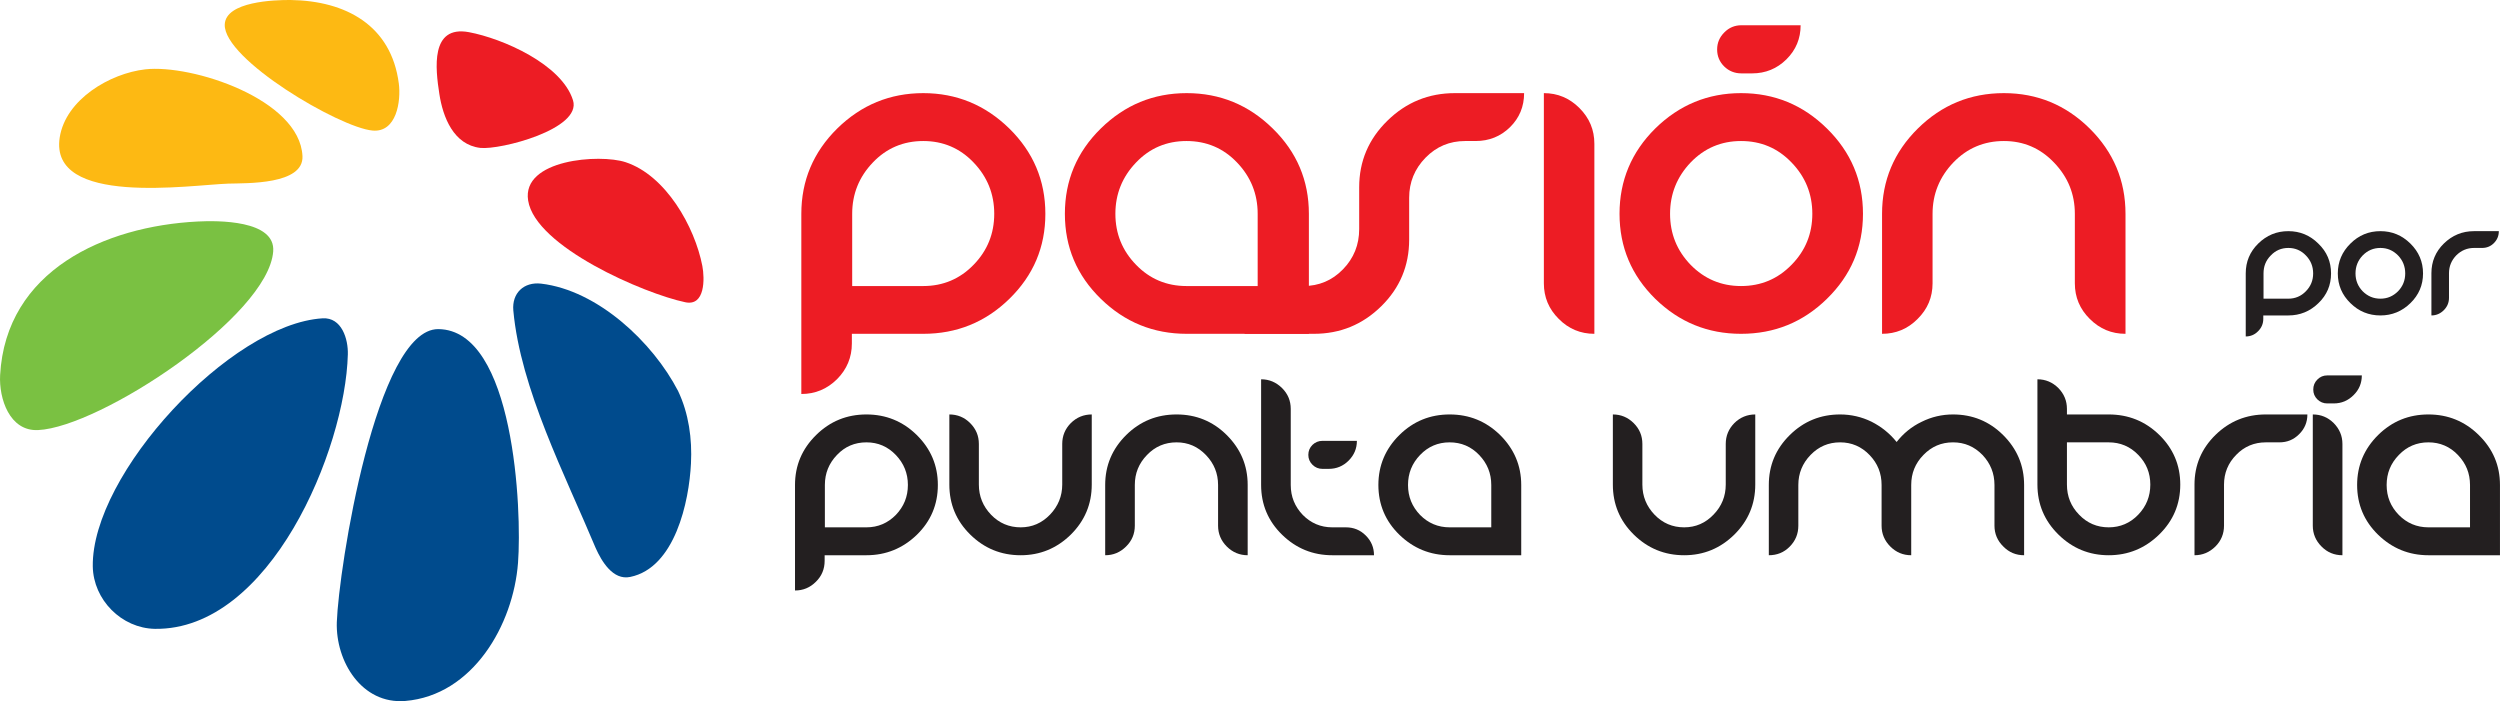
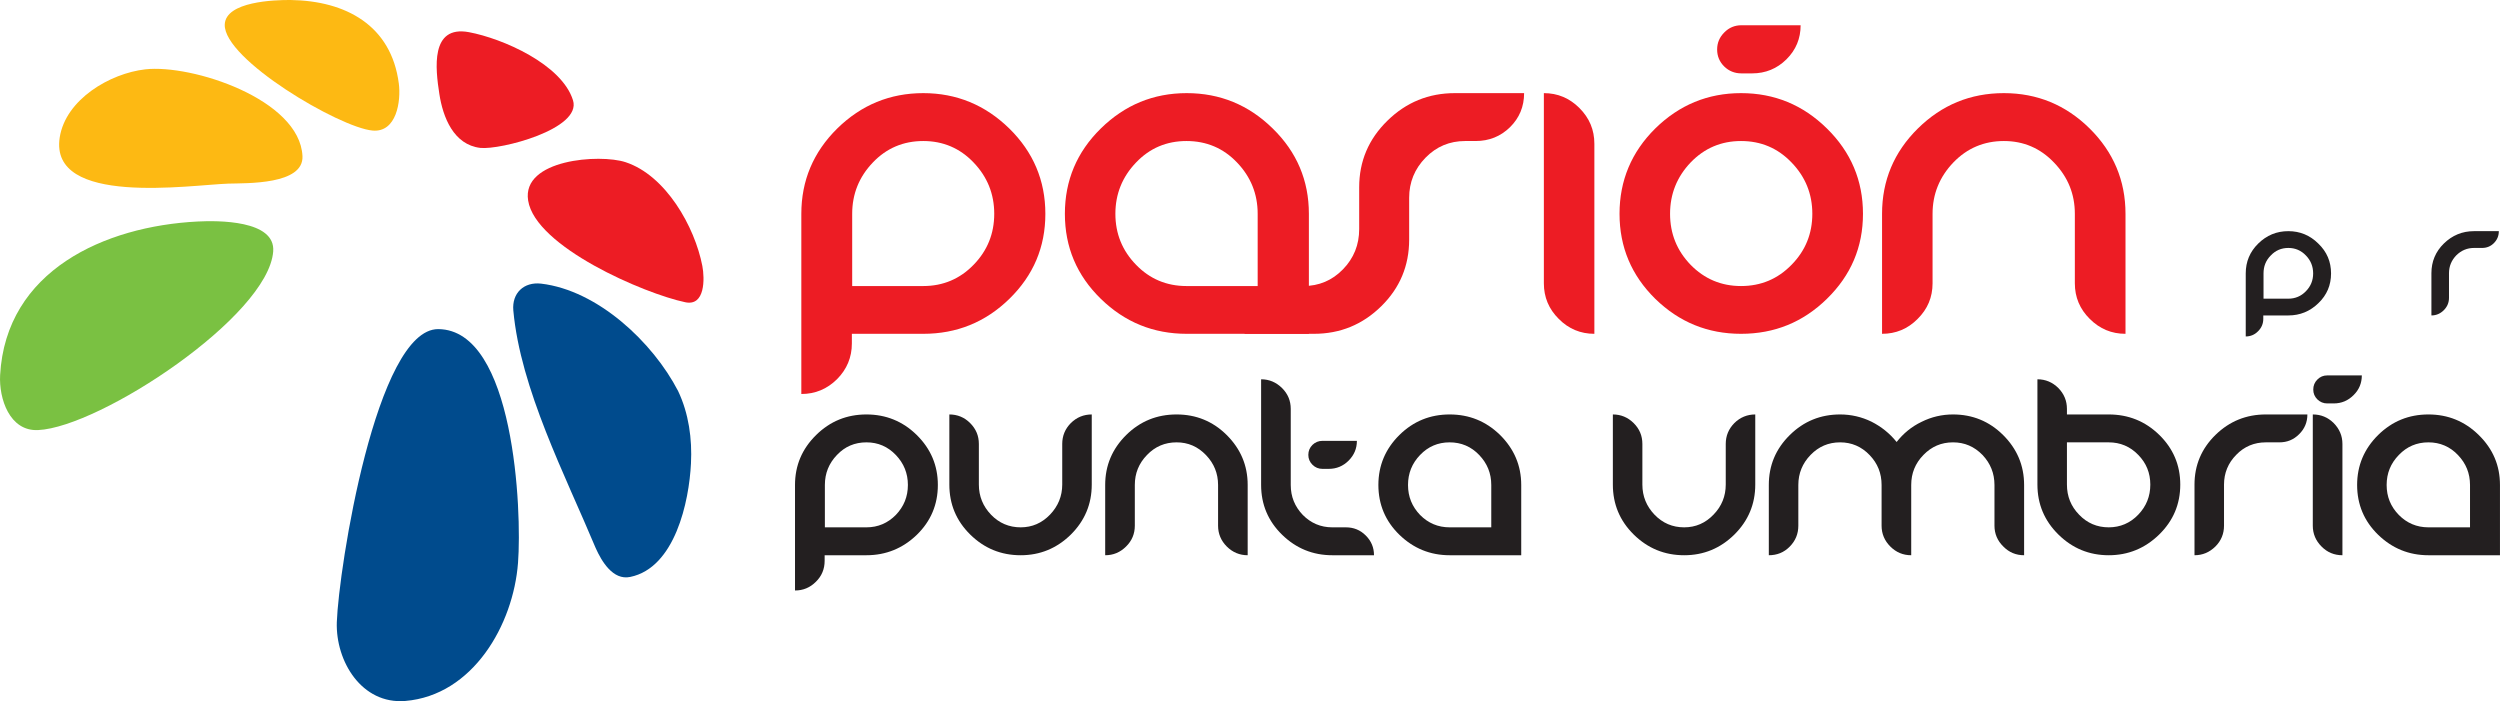
<svg xmlns="http://www.w3.org/2000/svg" width="85.04pt" height="23.85pt" viewBox="0 0 85.04 23.85" version="1.1">
  <defs>
    <clipPath id="clip1">
      <path d="M 11 11 L 18 11 L 18 23.852 L 11 23.852 Z M 11 11 " />
    </clipPath>
    <clipPath id="clip2">
      <path d="M 80 14 L 85.039 14 L 85.039 19 L 80 19 Z M 80 14 " />
    </clipPath>
  </defs>
  <g id="surface1">
    <path style=" stroke:none;fill-rule:evenodd;fill:rgb(99.199%,72.499%,7.5%);fill-opacity:1;" d="M 7.645 0.836 C 7.672 0.047 9.348 -0.004 9.883 0 C 11.758 0.027 13.309 0.859 13.566 2.84 C 13.645 3.434 13.492 4.516 12.672 4.441 C 11.547 4.34 7.605 2.02 7.645 0.836 " />
    <g clip-path="url(#clip1)" clip-rule="nonzero">
      <path style=" stroke:none;fill-rule:evenodd;fill:rgb(0%,29.399%,55.299%);fill-opacity:1;" d="M 13.785 23.844 C 12.305 23.965 11.414 22.496 11.457 21.164 C 11.52 19.348 12.797 11.18 14.91 11.195 C 17.496 11.219 17.758 17.363 17.621 19.145 C 17.461 21.254 16.086 23.652 13.785 23.844 " />
    </g>
    <path style=" stroke:none;fill-rule:evenodd;fill:rgb(92.899%,10.999%,14.099%);fill-opacity:1;" d="M 23.891 9.047 C 23.973 9.477 23.988 10.426 23.309 10.281 C 21.914 9.988 18.211 8.395 17.965 6.82 C 17.742 5.418 20.402 5.23 21.277 5.516 C 22.648 5.965 23.633 7.711 23.891 9.047 " />
    <path style=" stroke:none;fill-rule:evenodd;fill:rgb(47.8%,75.699%,25.899%);fill-opacity:1;" d="M 1.301 14.629 C 0.324 14.68 -0.039 13.555 0.004 12.762 C 0.199 9.203 3.559 7.695 6.723 7.535 C 7.395 7.5 9.379 7.48 9.293 8.555 C 9.121 10.766 3.406 14.527 1.301 14.629 " />
    <path style=" stroke:none;fill-rule:evenodd;fill:rgb(0%,29.399%,55.299%);fill-opacity:1;" d="M 23.504 15.766 C 23.441 17.062 22.961 19.312 21.438 19.625 C 20.848 19.75 20.461 19.086 20.262 18.641 C 19.23 16.172 17.703 13.223 17.461 10.559 C 17.41 9.969 17.82 9.582 18.406 9.648 C 20.332 9.875 22.207 11.641 23.066 13.301 C 23.43 14.066 23.547 14.93 23.504 15.766 " />
-     <path style=" stroke:none;fill-rule:evenodd;fill:rgb(0%,29.399%,55.299%);fill-opacity:1;" d="M 5.27 21.391 C 4.133 21.371 3.176 20.402 3.156 19.27 C 3.109 16.121 7.84 11.02 10.973 10.828 C 11.625 10.789 11.848 11.535 11.832 12.059 C 11.746 15.305 9.18 21.445 5.27 21.391 " />
    <path style=" stroke:none;fill-rule:evenodd;fill:rgb(99.199%,72.499%,7.5%);fill-opacity:1;" d="M 2.031 4.676 C 2.234 3.383 3.738 2.496 4.941 2.359 C 6.527 2.18 10.195 3.375 10.289 5.309 C 10.336 6.289 8.387 6.227 7.77 6.246 C 6.48 6.289 1.668 7.035 2.031 4.676 " />
    <path style=" stroke:none;fill-rule:evenodd;fill:rgb(92.899%,10.999%,14.099%);fill-opacity:1;" d="M 15.949 1.094 C 17.098 1.309 19.113 2.188 19.492 3.414 C 19.793 4.395 17.012 5.105 16.34 5.031 C 15.43 4.926 15.066 3.988 14.945 3.195 C 14.812 2.336 14.633 0.852 15.949 1.094 " />
    <path style=" stroke:none;fill-rule:evenodd;fill:rgb(92.899%,10.999%,14.099%);fill-opacity:1;" d="M 28.988 9.73 L 28.988 7.273 C 28.988 6.598 29.223 6.016 29.691 5.527 C 30.156 5.039 30.73 4.797 31.406 4.797 C 32.078 4.797 32.652 5.039 33.117 5.527 C 33.586 6.016 33.82 6.598 33.82 7.273 C 33.82 7.949 33.586 8.527 33.117 9.008 C 32.652 9.488 32.078 9.73 31.406 9.73 Z M 28.977 11.684 L 28.977 11.355 L 31.406 11.355 C 32.543 11.355 33.52 10.961 34.336 10.164 C 35.152 9.367 35.559 8.406 35.559 7.273 C 35.559 6.141 35.148 5.172 34.332 4.371 C 33.512 3.57 32.535 3.168 31.406 3.168 C 30.273 3.168 29.297 3.57 28.48 4.371 C 27.668 5.172 27.258 6.141 27.258 7.273 L 27.258 13.402 C 27.73 13.402 28.133 13.234 28.473 12.898 C 28.809 12.559 28.977 12.152 28.977 11.684 " />
    <path style=" stroke:none;fill-rule:evenodd;fill:rgb(92.899%,10.999%,14.099%);fill-opacity:1;" d="M 42.781 9.73 L 42.781 7.273 C 42.781 6.598 42.547 6.016 42.078 5.527 C 41.613 5.039 41.039 4.797 40.359 4.797 C 39.684 4.797 39.109 5.039 38.645 5.527 C 38.176 6.016 37.941 6.598 37.941 7.273 C 37.941 7.949 38.176 8.527 38.645 9.008 C 39.109 9.488 39.684 9.73 40.359 9.73 Z M 44.523 7.273 L 44.523 11.355 L 40.367 11.355 C 39.234 11.355 38.262 10.961 37.445 10.164 C 36.629 9.367 36.223 8.406 36.223 7.273 C 36.223 6.141 36.629 5.172 37.445 4.371 C 38.262 3.57 39.234 3.168 40.367 3.168 C 41.5 3.168 42.477 3.57 43.293 4.371 C 44.113 5.172 44.523 6.141 44.523 7.273 " />
    <path style=" stroke:none;fill-rule:evenodd;fill:rgb(92.899%,10.999%,14.099%);fill-opacity:1;" d="M 46.234 6.371 C 46.234 5.484 46.555 4.73 47.195 4.105 C 47.832 3.48 48.598 3.168 49.488 3.168 L 51.844 3.168 C 51.844 3.625 51.684 4.012 51.363 4.328 C 51.043 4.641 50.652 4.797 50.195 4.797 L 49.84 4.797 C 49.312 4.797 48.863 4.984 48.492 5.363 C 48.121 5.742 47.934 6.199 47.934 6.73 L 47.934 8.152 C 47.934 9.039 47.617 9.797 46.984 10.418 C 46.348 11.043 45.586 11.355 44.691 11.355 L 42.336 11.355 C 42.336 10.906 42.496 10.523 42.812 10.207 C 43.129 9.887 43.516 9.73 43.965 9.73 L 44.332 9.73 C 44.867 9.73 45.316 9.539 45.684 9.16 C 46.051 8.781 46.234 8.328 46.234 7.793 L 46.234 6.371 " />
    <path style=" stroke:none;fill-rule:evenodd;fill:rgb(92.899%,10.999%,14.099%);fill-opacity:1;" d="M 54.234 4.891 C 54.234 4.418 54.066 4.016 53.727 3.676 C 53.391 3.34 52.988 3.168 52.516 3.168 L 52.516 9.637 C 52.516 10.109 52.684 10.512 53.023 10.848 C 53.359 11.188 53.766 11.355 54.234 11.355 L 54.234 4.891 " />
    <path style=" stroke:none;fill-rule:evenodd;fill:rgb(92.899%,10.999%,14.099%);fill-opacity:1;" d="M 59.223 4.797 C 58.551 4.797 57.977 5.039 57.508 5.527 C 57.043 6.016 56.809 6.598 56.809 7.273 C 56.809 7.949 57.043 8.527 57.508 9.008 C 57.977 9.488 58.551 9.73 59.223 9.73 C 59.902 9.73 60.473 9.488 60.941 9.008 C 61.414 8.527 61.648 7.949 61.648 7.273 C 61.648 6.598 61.414 6.016 60.941 5.527 C 60.473 5.039 59.902 4.797 59.223 4.797 Z M 59.223 3.168 C 60.359 3.168 61.332 3.57 62.145 4.371 C 62.961 5.172 63.371 6.141 63.371 7.273 C 63.371 8.406 62.961 9.367 62.145 10.164 C 61.332 10.961 60.359 11.355 59.223 11.355 C 58.094 11.355 57.121 10.961 56.305 10.164 C 55.496 9.367 55.09 8.406 55.09 7.273 C 55.09 6.141 55.496 5.172 56.305 4.371 C 57.121 3.57 58.094 3.168 59.223 3.168 " />
    <path style=" stroke:none;fill-rule:evenodd;fill:rgb(92.899%,10.999%,14.099%);fill-opacity:1;" d="M 70.578 7.273 C 70.578 6.602 70.344 6.023 69.871 5.531 C 69.402 5.039 68.832 4.797 68.164 4.797 C 67.492 4.797 66.914 5.039 66.445 5.527 C 65.977 6.016 65.738 6.598 65.738 7.273 L 65.738 9.637 C 65.738 10.109 65.57 10.512 65.23 10.848 C 64.895 11.188 64.488 11.355 64.02 11.355 L 64.02 7.273 C 64.02 6.141 64.426 5.172 65.238 4.371 C 66.051 3.57 67.023 3.168 68.164 3.168 C 69.297 3.168 70.27 3.57 71.082 4.371 C 71.891 5.172 72.301 6.141 72.301 7.273 L 72.301 11.355 C 71.828 11.355 71.426 11.188 71.086 10.848 C 70.746 10.512 70.578 10.109 70.578 9.637 L 70.578 7.273 " />
    <path style=" stroke:none;fill-rule:evenodd;fill:rgb(13.699%,12.199%,12.5%);fill-opacity:1;" d="M 76.996 10.16 L 76.996 9.301 C 76.996 9.062 77.074 8.859 77.242 8.691 C 77.402 8.52 77.605 8.434 77.84 8.434 C 78.074 8.434 78.277 8.52 78.438 8.691 C 78.602 8.859 78.684 9.062 78.684 9.301 C 78.684 9.539 78.602 9.738 78.438 9.906 C 78.277 10.074 78.074 10.16 77.84 10.16 Z M 76.988 10.844 L 76.988 10.73 L 77.84 10.73 C 78.238 10.73 78.578 10.59 78.863 10.312 C 79.152 10.035 79.293 9.699 79.293 9.301 C 79.293 8.902 79.152 8.566 78.859 8.285 C 78.578 8.004 78.234 7.863 77.84 7.863 C 77.441 7.863 77.102 8.004 76.816 8.285 C 76.531 8.566 76.391 8.902 76.391 9.301 L 76.391 11.445 C 76.551 11.445 76.695 11.387 76.812 11.266 C 76.93 11.148 76.988 11.008 76.988 10.844 " />
-     <path style=" stroke:none;fill-rule:evenodd;fill:rgb(13.699%,12.199%,12.5%);fill-opacity:1;" d="M 80.973 8.434 C 80.734 8.434 80.535 8.52 80.367 8.691 C 80.207 8.859 80.125 9.062 80.125 9.301 C 80.125 9.539 80.207 9.738 80.367 9.906 C 80.535 10.074 80.734 10.16 80.973 10.16 C 81.207 10.16 81.406 10.074 81.574 9.906 C 81.734 9.738 81.816 9.539 81.816 9.301 C 81.816 9.062 81.734 8.859 81.574 8.691 C 81.406 8.52 81.207 8.434 80.973 8.434 Z M 80.973 7.863 C 81.367 7.863 81.707 8.004 81.992 8.285 C 82.277 8.566 82.422 8.902 82.422 9.301 C 82.422 9.699 82.277 10.035 81.992 10.312 C 81.707 10.59 81.367 10.73 80.973 10.73 C 80.574 10.73 80.234 10.59 79.953 10.312 C 79.668 10.035 79.523 9.699 79.523 9.301 C 79.523 8.902 79.668 8.566 79.953 8.285 C 80.234 8.004 80.574 7.863 80.973 7.863 " />
    <path style=" stroke:none;fill-rule:evenodd;fill:rgb(13.699%,12.199%,12.5%);fill-opacity:1;" d="M 83.305 9.293 C 83.305 9.055 83.391 8.855 83.551 8.688 C 83.719 8.52 83.922 8.434 84.156 8.434 L 84.43 8.434 C 84.59 8.434 84.723 8.379 84.832 8.27 C 84.945 8.156 85 8.023 85 7.863 L 84.156 7.863 C 83.758 7.863 83.418 8.004 83.133 8.281 C 82.848 8.559 82.707 8.898 82.707 9.293 L 82.707 10.73 C 82.871 10.73 83.012 10.668 83.129 10.551 C 83.246 10.434 83.305 10.293 83.305 10.129 L 83.305 9.293 " />
    <path style=" stroke:none;fill-rule:evenodd;fill:rgb(13.699%,12.199%,12.5%);fill-opacity:1;" d="M 28.059 17.938 L 28.059 16.496 C 28.059 16.102 28.195 15.762 28.469 15.477 C 28.738 15.191 29.074 15.047 29.473 15.047 C 29.867 15.047 30.199 15.191 30.473 15.477 C 30.746 15.762 30.883 16.102 30.883 16.496 C 30.883 16.895 30.746 17.23 30.473 17.516 C 30.199 17.793 29.867 17.938 29.473 17.938 Z M 28.051 19.078 L 28.051 18.887 L 29.473 18.887 C 30.137 18.887 30.711 18.652 31.188 18.191 C 31.664 17.727 31.902 17.16 31.902 16.496 C 31.902 15.836 31.664 15.27 31.184 14.797 C 30.707 14.328 30.133 14.098 29.473 14.098 C 28.809 14.098 28.238 14.328 27.762 14.797 C 27.281 15.27 27.043 15.836 27.043 16.496 L 27.043 20.086 C 27.32 20.086 27.555 19.988 27.754 19.789 C 27.953 19.594 28.051 19.355 28.051 19.078 " />
    <path style=" stroke:none;fill-rule:evenodd;fill:rgb(13.699%,12.199%,12.5%);fill-opacity:1;" d="M 36.133 16.484 C 36.133 16.875 35.992 17.219 35.719 17.504 C 35.441 17.793 35.109 17.938 34.719 17.938 C 34.324 17.938 33.984 17.793 33.711 17.508 C 33.438 17.223 33.297 16.883 33.297 16.484 L 33.297 15.102 C 33.297 14.824 33.199 14.59 33 14.391 C 32.805 14.195 32.566 14.098 32.293 14.098 L 32.293 16.484 C 32.293 17.148 32.527 17.715 33.004 18.184 C 33.48 18.652 34.051 18.887 34.719 18.887 C 35.379 18.887 35.949 18.652 36.426 18.184 C 36.898 17.715 37.137 17.148 37.137 16.484 L 37.137 14.098 C 36.863 14.098 36.625 14.195 36.426 14.391 C 36.23 14.59 36.133 14.824 36.133 15.102 L 36.133 16.484 " />
    <path style=" stroke:none;fill-rule:evenodd;fill:rgb(13.699%,12.199%,12.5%);fill-opacity:1;" d="M 41.434 16.496 C 41.434 16.105 41.297 15.766 41.023 15.48 C 40.746 15.191 40.414 15.047 40.023 15.047 C 39.625 15.047 39.289 15.191 39.016 15.477 C 38.738 15.762 38.602 16.102 38.602 16.496 L 38.602 17.883 C 38.602 18.156 38.504 18.395 38.305 18.59 C 38.105 18.789 37.871 18.887 37.594 18.887 L 37.594 16.496 C 37.594 15.836 37.832 15.27 38.309 14.797 C 38.785 14.328 39.355 14.098 40.023 14.098 C 40.684 14.098 41.254 14.328 41.727 14.797 C 42.203 15.27 42.441 15.836 42.441 16.496 L 42.441 18.887 C 42.168 18.887 41.93 18.789 41.73 18.59 C 41.535 18.395 41.434 18.156 41.434 17.883 L 41.434 16.496 " />
    <path style=" stroke:none;fill-rule:evenodd;fill:rgb(13.699%,12.199%,12.5%);fill-opacity:1;" d="M 42.898 16.496 C 42.898 17.16 43.137 17.727 43.613 18.191 C 44.086 18.652 44.656 18.887 45.32 18.887 L 46.738 18.887 C 46.738 18.625 46.645 18.402 46.457 18.215 C 46.27 18.027 46.043 17.938 45.781 17.938 L 45.32 17.938 C 44.922 17.938 44.59 17.793 44.316 17.516 C 44.043 17.23 43.906 16.895 43.906 16.496 L 43.906 13.91 C 43.906 13.633 43.809 13.398 43.609 13.199 C 43.41 13.004 43.176 12.902 42.898 12.902 Z M 44.984 14.996 L 46.156 14.996 C 46.156 15.258 46.062 15.48 45.875 15.668 C 45.688 15.855 45.461 15.949 45.199 15.949 L 44.984 15.949 C 44.852 15.949 44.738 15.902 44.645 15.809 C 44.551 15.715 44.504 15.605 44.504 15.473 C 44.504 15.34 44.551 15.227 44.645 15.133 C 44.738 15.043 44.852 14.996 44.984 14.996 " />
    <path style=" stroke:none;fill-rule:evenodd;fill:rgb(13.699%,12.199%,12.5%);fill-opacity:1;" d="M 50.727 17.938 L 50.727 16.496 C 50.727 16.102 50.59 15.762 50.316 15.477 C 50.043 15.191 49.707 15.047 49.309 15.047 C 48.914 15.047 48.578 15.191 48.305 15.477 C 48.031 15.762 47.895 16.102 47.895 16.496 C 47.895 16.895 48.031 17.23 48.305 17.516 C 48.578 17.793 48.914 17.938 49.309 17.938 Z M 51.746 16.496 L 51.746 18.887 L 49.312 18.887 C 48.648 18.887 48.078 18.652 47.602 18.191 C 47.125 17.727 46.887 17.16 46.887 16.496 C 46.887 15.836 47.125 15.27 47.602 14.797 C 48.078 14.328 48.648 14.098 49.312 14.098 C 49.977 14.098 50.547 14.328 51.027 14.797 C 51.504 15.27 51.746 15.836 51.746 16.496 " />
    <path style=" stroke:none;fill-rule:evenodd;fill:rgb(13.699%,12.199%,12.5%);fill-opacity:1;" d="M 58.703 16.484 C 58.703 16.875 58.566 17.219 58.289 17.504 C 58.012 17.793 57.68 17.938 57.289 17.938 C 56.891 17.938 56.555 17.793 56.281 17.508 C 56.008 17.223 55.867 16.883 55.867 16.484 L 55.867 15.102 C 55.867 14.824 55.77 14.59 55.57 14.391 C 55.371 14.195 55.137 14.098 54.863 14.098 L 54.863 16.484 C 54.863 17.148 55.098 17.715 55.574 18.184 C 56.051 18.652 56.621 18.887 57.289 18.887 C 57.953 18.887 58.52 18.652 58.996 18.184 C 59.469 17.715 59.707 17.148 59.707 16.484 L 59.707 14.098 C 59.434 14.098 59.195 14.195 58.996 14.391 C 58.801 14.59 58.703 14.824 58.703 15.102 L 58.703 16.484 " />
    <path style=" stroke:none;fill-rule:evenodd;fill:rgb(13.699%,12.199%,12.5%);fill-opacity:1;" d="M 65.012 16.496 L 65.012 18.887 C 64.734 18.887 64.5 18.789 64.301 18.59 C 64.105 18.395 64.004 18.156 64.004 17.883 L 64.004 16.496 C 64.004 16.102 63.871 15.762 63.594 15.477 C 63.32 15.191 62.984 15.047 62.594 15.047 C 62.195 15.047 61.863 15.191 61.586 15.477 C 61.312 15.762 61.172 16.102 61.172 16.496 L 61.172 17.883 C 61.172 18.16 61.074 18.398 60.879 18.594 C 60.684 18.793 60.445 18.887 60.168 18.887 L 60.168 16.496 C 60.168 15.836 60.402 15.27 60.883 14.797 C 61.359 14.328 61.93 14.098 62.594 14.098 C 62.965 14.098 63.324 14.18 63.66 14.344 C 63.992 14.512 64.277 14.738 64.516 15.035 C 64.742 14.746 65.023 14.512 65.367 14.348 C 65.703 14.18 66.062 14.098 66.434 14.098 C 67.094 14.098 67.664 14.328 68.137 14.797 C 68.613 15.27 68.852 15.836 68.852 16.496 L 68.852 18.887 C 68.574 18.887 68.34 18.789 68.145 18.59 C 67.945 18.395 67.844 18.156 67.844 17.883 L 67.844 16.496 C 67.844 16.102 67.707 15.762 67.438 15.477 C 67.16 15.191 66.828 15.047 66.434 15.047 C 66.035 15.047 65.703 15.191 65.426 15.477 C 65.148 15.762 65.012 16.102 65.012 16.496 " />
    <path style=" stroke:none;fill-rule:evenodd;fill:rgb(13.699%,12.199%,12.5%);fill-opacity:1;" d="M 73.145 16.484 C 73.145 16.09 73.008 15.75 72.734 15.473 C 72.461 15.188 72.121 15.047 71.73 15.047 L 70.309 15.047 L 70.309 16.484 C 70.309 16.883 70.445 17.223 70.723 17.508 C 70.996 17.793 71.332 17.938 71.73 17.938 C 72.121 17.938 72.461 17.793 72.734 17.508 C 73.008 17.223 73.145 16.883 73.145 16.484 Z M 70.309 13.91 L 70.309 14.098 L 71.73 14.098 C 72.398 14.098 72.973 14.328 73.449 14.793 C 73.926 15.258 74.164 15.824 74.164 16.484 C 74.164 17.148 73.926 17.715 73.445 18.184 C 72.965 18.652 72.391 18.887 71.73 18.887 C 71.066 18.887 70.496 18.652 70.02 18.184 C 69.543 17.715 69.305 17.148 69.305 16.484 L 69.305 12.902 C 69.582 12.902 69.82 13.004 70.016 13.199 C 70.211 13.398 70.309 13.633 70.309 13.91 " />
    <path style=" stroke:none;fill-rule:evenodd;fill:rgb(13.699%,12.199%,12.5%);fill-opacity:1;" d="M 75.652 16.484 C 75.652 16.09 75.793 15.75 76.066 15.473 C 76.34 15.188 76.68 15.047 77.074 15.047 L 77.535 15.047 C 77.801 15.047 78.02 14.957 78.207 14.77 C 78.395 14.586 78.488 14.359 78.488 14.098 L 77.074 14.098 C 76.41 14.098 75.84 14.328 75.363 14.793 C 74.887 15.258 74.648 15.824 74.648 16.484 L 74.648 18.887 C 74.922 18.887 75.156 18.789 75.359 18.59 C 75.555 18.395 75.652 18.156 75.652 17.883 L 75.652 16.484 " />
    <path style=" stroke:none;fill-rule:evenodd;fill:rgb(13.699%,12.199%,12.5%);fill-opacity:1;" d="M 79.68 15.102 C 79.68 14.824 79.578 14.59 79.383 14.391 C 79.184 14.195 78.949 14.098 78.672 14.098 L 78.672 17.883 C 78.672 18.156 78.773 18.395 78.969 18.59 C 79.164 18.789 79.402 18.887 79.68 18.887 L 79.68 15.102 " />
    <g clip-path="url(#clip2)" clip-rule="nonzero">
      <path style=" stroke:none;fill-rule:evenodd;fill:rgb(13.699%,12.199%,12.5%);fill-opacity:1;" d="M 84.02 17.938 L 84.02 16.496 C 84.02 16.102 83.883 15.762 83.609 15.477 C 83.336 15.191 83 15.047 82.605 15.047 C 82.207 15.047 81.871 15.191 81.598 15.477 C 81.32 15.762 81.184 16.102 81.184 16.496 C 81.184 16.895 81.32 17.23 81.598 17.516 C 81.871 17.793 82.207 17.938 82.605 17.938 Z M 85.039 16.496 L 85.039 18.887 L 82.605 18.887 C 81.941 18.887 81.371 18.652 80.895 18.191 C 80.418 17.727 80.18 17.16 80.18 16.496 C 80.18 15.836 80.418 15.27 80.895 14.797 C 81.371 14.328 81.941 14.098 82.605 14.098 C 83.266 14.098 83.84 14.328 84.316 14.797 C 84.801 15.27 85.039 15.836 85.039 16.496 " />
    </g>
    <path style=" stroke:none;fill-rule:evenodd;fill:rgb(13.699%,12.199%,12.5%);fill-opacity:1;" d="M 79.164 12.77 L 80.34 12.77 C 80.34 13.031 80.246 13.258 80.059 13.441 C 79.871 13.629 79.648 13.723 79.383 13.723 L 79.164 13.723 C 79.031 13.723 78.922 13.676 78.828 13.586 C 78.734 13.492 78.688 13.383 78.688 13.25 C 78.688 13.117 78.734 13.004 78.828 12.91 C 78.922 12.816 79.031 12.77 79.164 12.77 " />
    <path style=" stroke:none;fill-rule:evenodd;fill:rgb(92.899%,10.999%,14.099%);fill-opacity:1;" d="M 59.234 0.859 L 61.25 0.859 C 61.25 1.312 61.09 1.699 60.766 2.02 C 60.445 2.336 60.055 2.496 59.602 2.496 L 59.234 2.496 C 59.008 2.496 58.812 2.418 58.652 2.262 C 58.492 2.105 58.41 1.91 58.41 1.684 C 58.41 1.457 58.492 1.266 58.652 1.105 C 58.812 0.941 59.008 0.859 59.234 0.859 " />
  </g>
</svg>